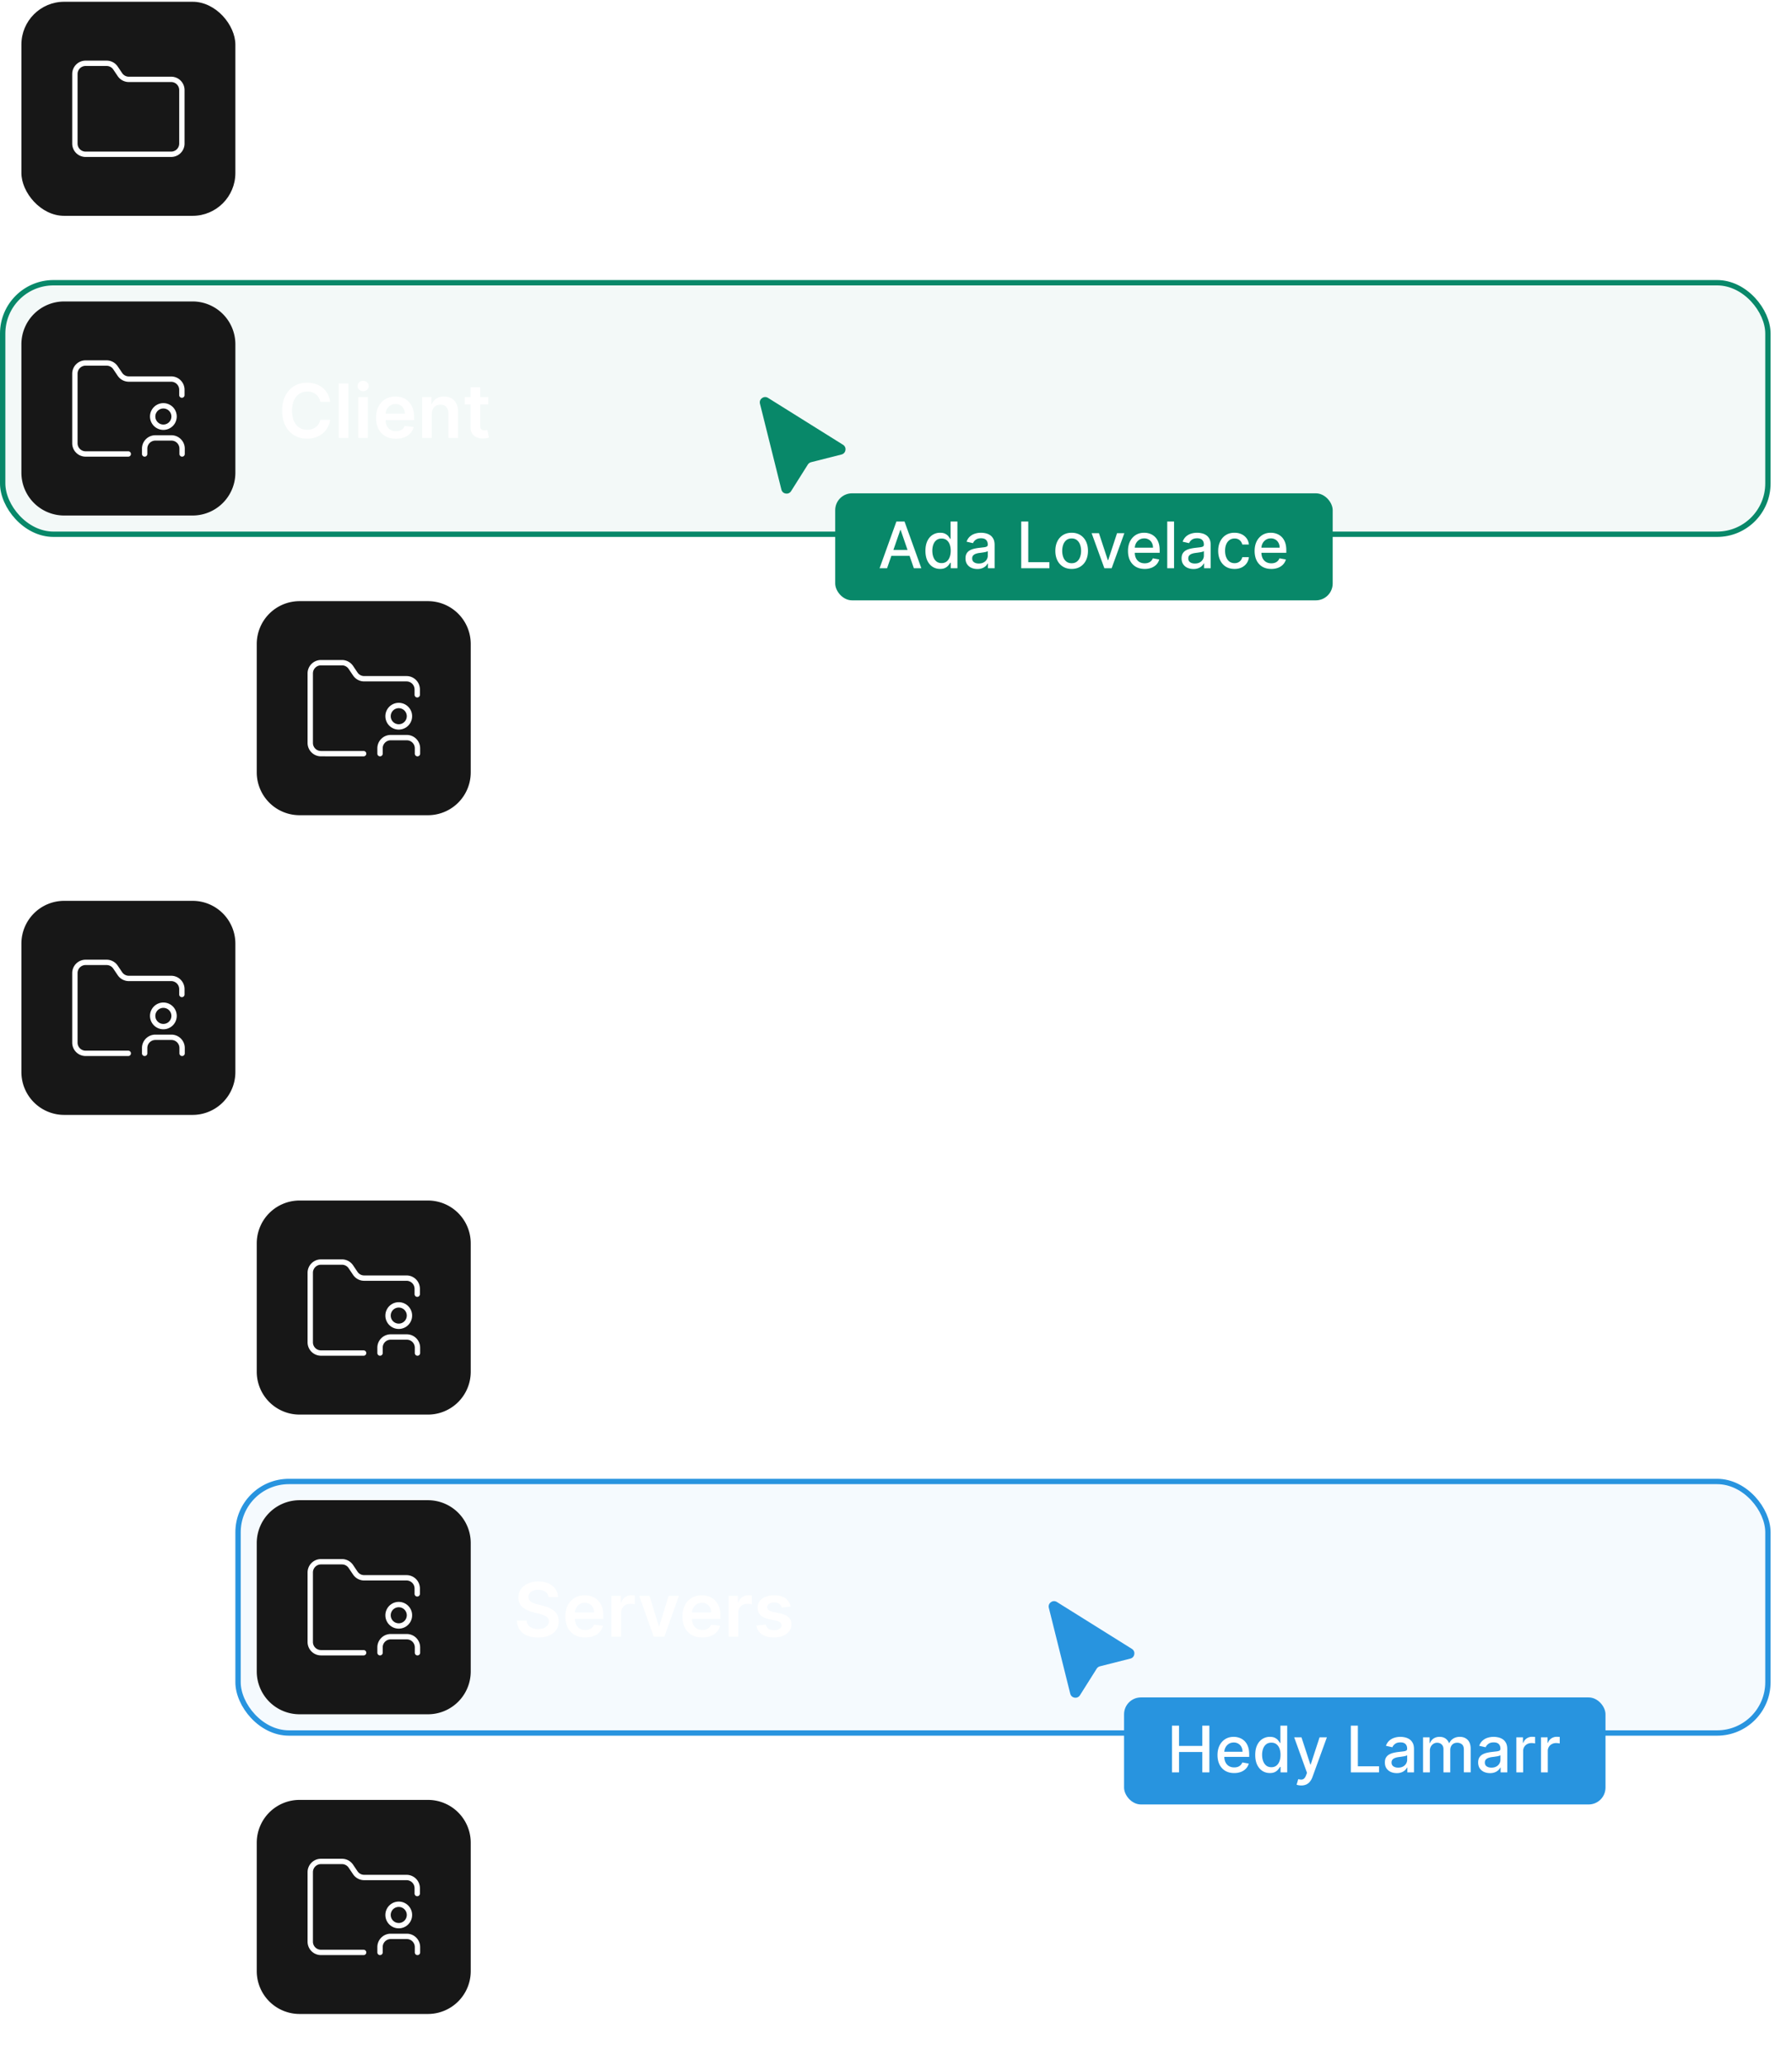
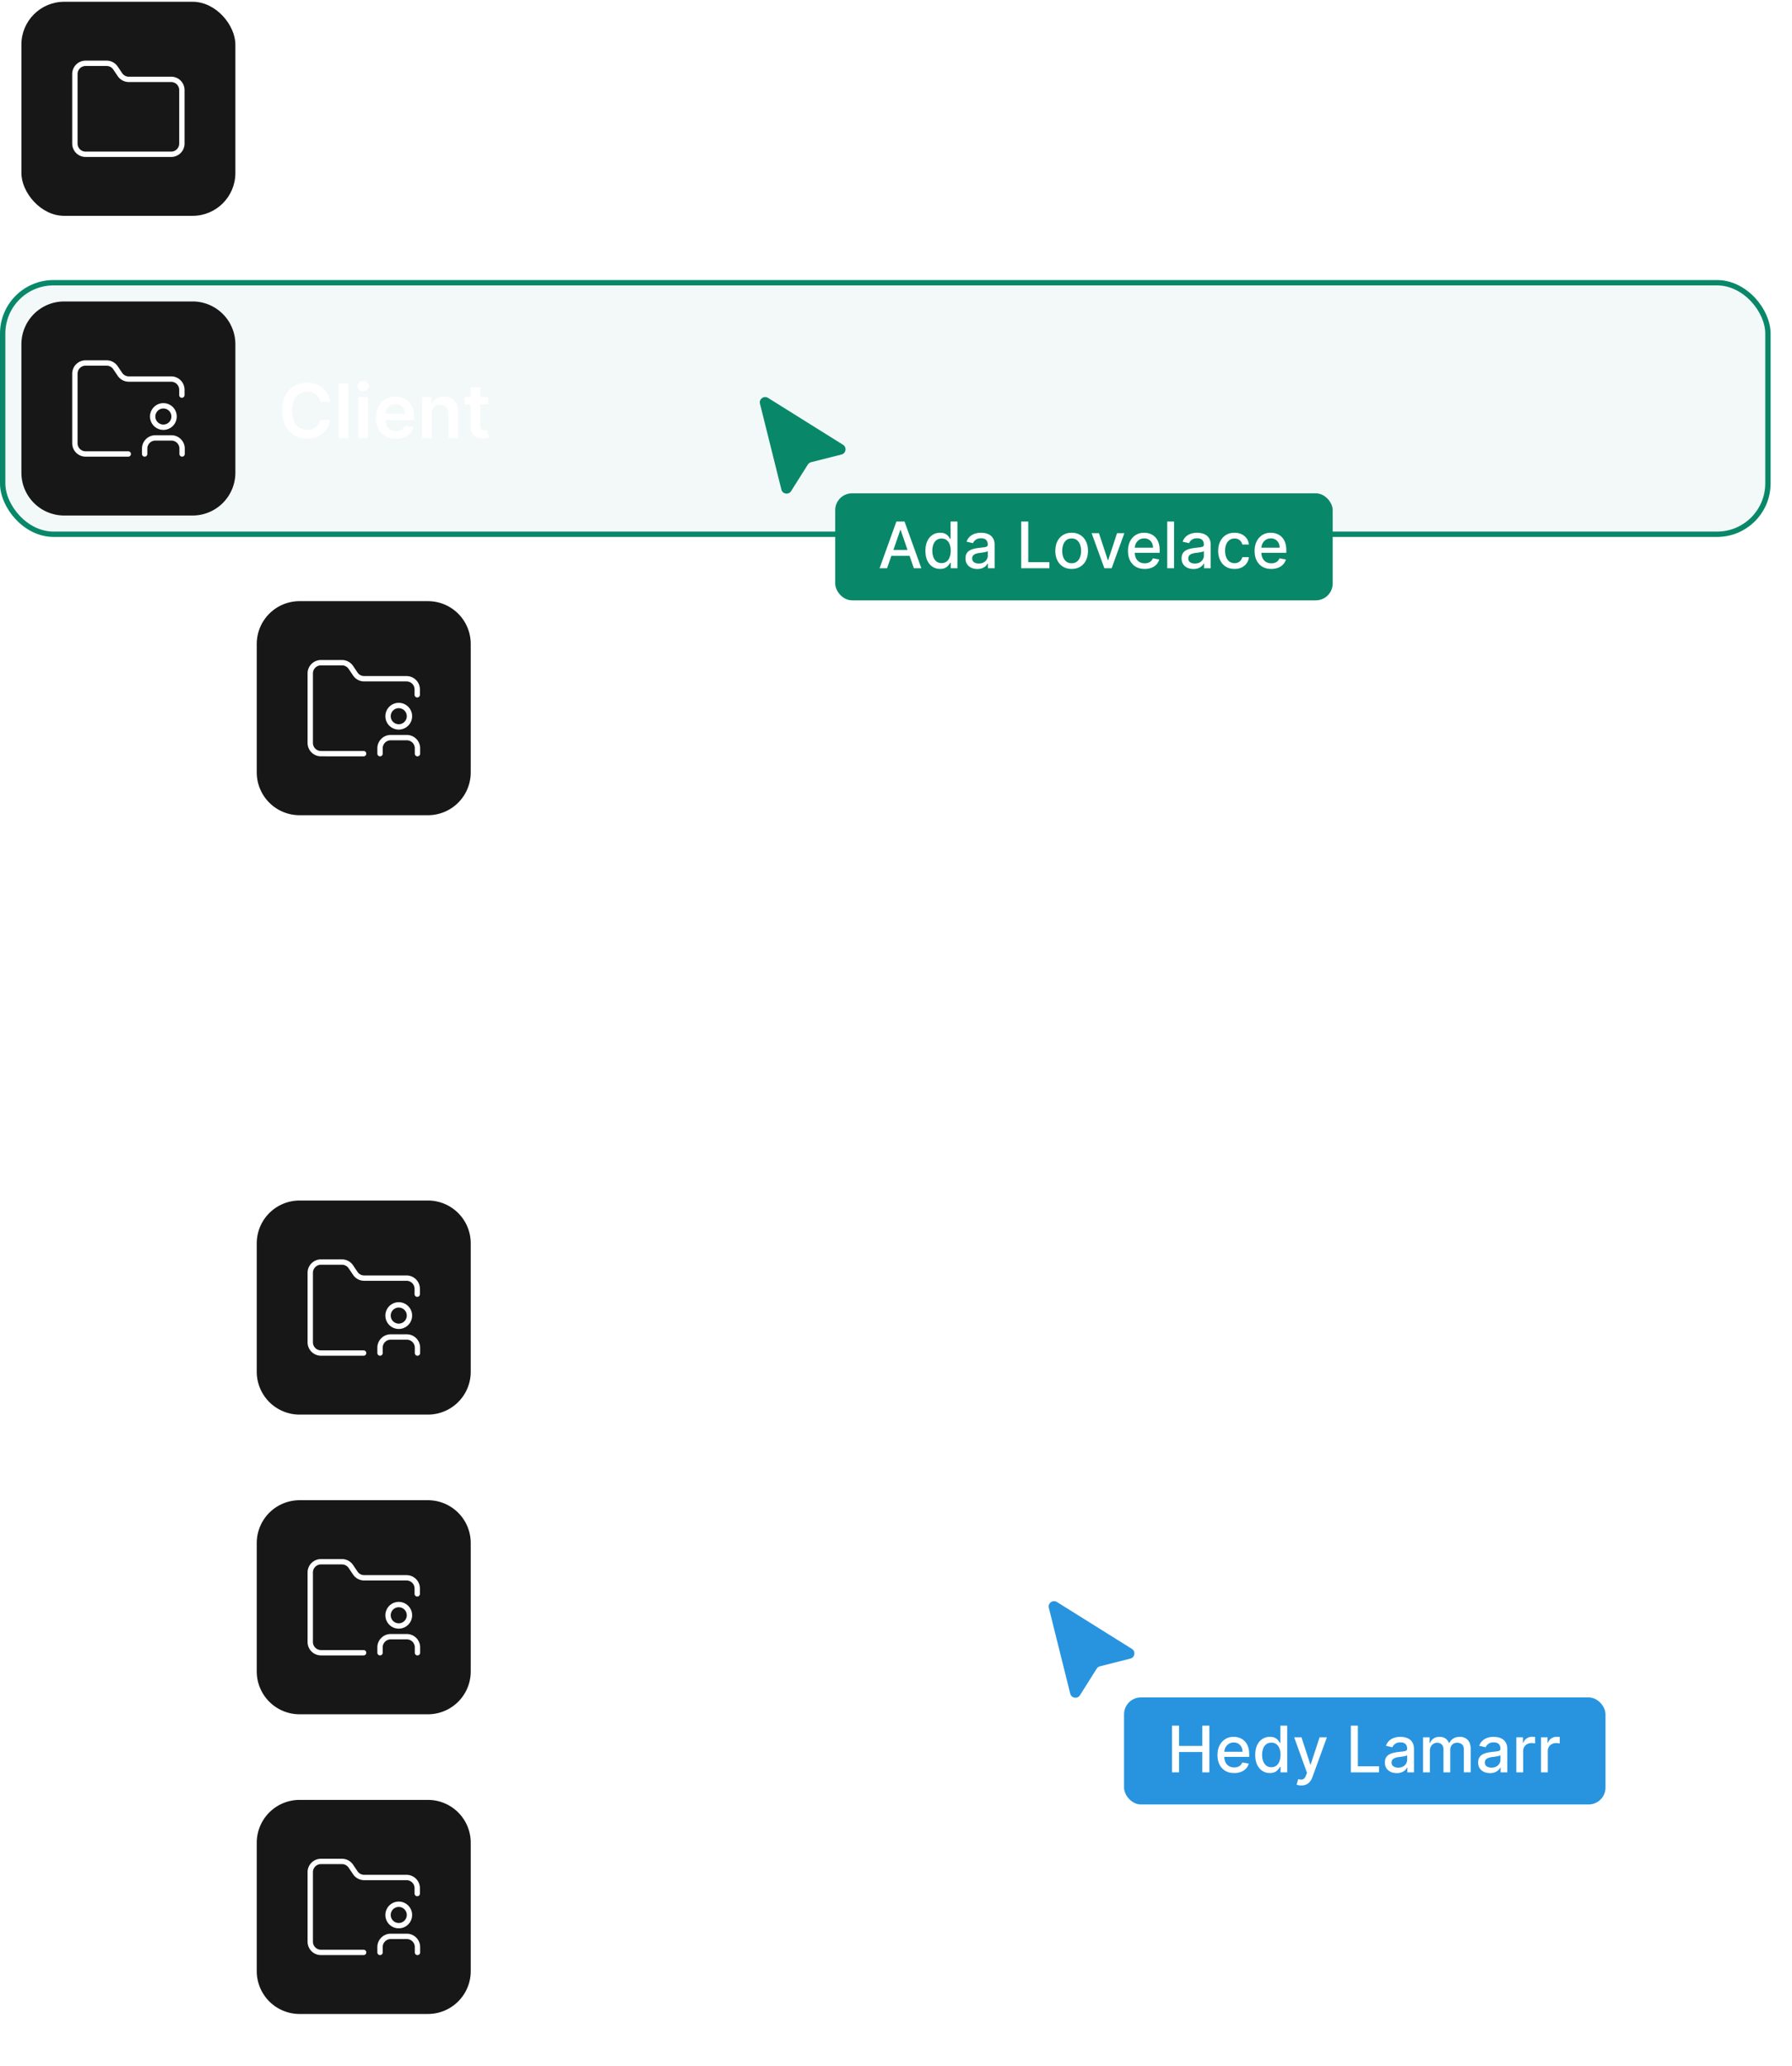
<svg xmlns="http://www.w3.org/2000/svg" fill="none" viewBox="0 0 335 386">
  <rect width="40" height="40" x="4" y=".331" fill="#171717" rx="8" />
  <path stroke="#fff" stroke-linecap="round" stroke-linejoin="round" d="M32 28.83a2 2 0 0 0 2-2v-10a2 2 0 0 0-2-2h-7.9a2 2 0 0 1-1.69-.9l-.81-1.2a1.998 1.998 0 0 0-1.67-.9H16a2 2 0 0 0-2 2v13a2 2 0 0 0 2 2h16Z" />
  <path fill="#fff" d="M53.004 25.83V15.65h3.818c.783 0 1.439.146 1.97.437.533.292.935.693 1.207 1.203.275.508.413 1.084.413 1.73 0 .653-.138 1.233-.413 1.74a2.948 2.948 0 0 1-1.218 1.199c-.537.288-1.198.432-1.983.432h-2.531v-1.516h2.282c.457 0 .832-.08 1.124-.239.291-.159.507-.378.646-.656.142-.278.214-.598.214-.96 0-.36-.072-.679-.214-.954a1.452 1.452 0 0 0-.651-.641c-.292-.156-.668-.234-1.129-.234h-1.69v8.64h-1.845Zm12.202.15c-.766 0-1.427-.16-1.984-.478a3.232 3.232 0 0 1-1.278-1.362c-.298-.59-.447-1.284-.447-2.083 0-.785.15-1.475.447-2.068a3.384 3.384 0 0 1 1.263-1.392c.54-.335 1.175-.502 1.904-.502.471 0 .915.076 1.333.229.42.149.792.38 1.113.695.325.315.58.716.766 1.204.186.483.278 1.06.278 1.73v.552h-6.259v-1.213h4.534a1.935 1.935 0 0 0-.224-.92 1.626 1.626 0 0 0-.611-.642 1.719 1.719 0 0 0-.905-.233c-.368 0-.69.09-.97.268a1.85 1.85 0 0 0-.65.696c-.153.285-.23.599-.234.94v1.059c0 .444.081.825.243 1.143.163.315.39.557.682.726.291.166.633.249 1.024.249.262 0 .499-.037.71-.11.213-.076.397-.187.552-.333.156-.146.274-.326.353-.542l1.68.19a2.619 2.619 0 0 1-.606 1.163 2.956 2.956 0 0 1-1.133.765c-.46.18-.988.269-1.581.269Zm4.918-.15v-7.636h1.745v1.273h.08c.139-.44.377-.78.715-1.02a1.97 1.97 0 0 1 1.169-.362c.1 0 .21.005.333.015.126.006.23.018.313.034v1.656a1.894 1.894 0 0 0-.363-.07 3.34 3.34 0 0 0-.472-.034 1.82 1.82 0 0 0-.885.213c-.259.14-.463.334-.612.582-.149.249-.223.535-.223.86v4.49h-1.8Zm11.586-5.617-1.64.179a1.318 1.318 0 0 0-.244-.468 1.21 1.21 0 0 0-.457-.353 1.666 1.666 0 0 0-.706-.134c-.375 0-.69.081-.945.244-.252.162-.376.373-.373.631a.66.66 0 0 0 .244.542c.169.14.447.254.835.343l1.303.279c.722.155 1.259.402 1.61.74.355.338.534.78.537 1.328-.003.48-.144.904-.422 1.272-.275.365-.658.65-1.149.856-.49.205-1.054.308-1.69.308-.935 0-1.687-.196-2.257-.587-.57-.394-.91-.943-1.02-1.646l1.756-.169c.08.345.248.605.507.781.258.176.595.263 1.009.263.427 0 .77-.087 1.03-.263.26-.176.392-.393.392-.651 0-.22-.085-.4-.254-.542-.165-.143-.424-.252-.775-.328l-1.303-.274c-.732-.152-1.274-.41-1.626-.77-.35-.365-.525-.826-.522-1.383-.003-.47.125-.878.383-1.223.262-.348.625-.616 1.089-.805.467-.192 1.006-.288 1.616-.288.895 0 1.599.19 2.113.572.517.38.837.896.96 1.546Zm4.98 5.767c-.746 0-1.393-.164-1.94-.492a3.342 3.342 0 0 1-1.272-1.378c-.299-.59-.448-1.279-.448-2.068 0-.789.15-1.48.448-2.073a3.335 3.335 0 0 1 1.272-1.382c.547-.328 1.194-.492 1.94-.492.745 0 1.391.164 1.938.492.547.328.97.789 1.268 1.382.302.593.452 1.284.452 2.073 0 .789-.15 1.478-.452 2.068a3.309 3.309 0 0 1-1.268 1.378c-.547.328-1.193.492-1.939.492Zm.01-1.442c.404 0 .742-.111 1.013-.333.272-.225.474-.527.607-.905.136-.378.204-.799.204-1.263 0-.467-.068-.89-.204-1.267a2.006 2.006 0 0 0-.607-.91c-.271-.226-.61-.338-1.014-.338-.414 0-.759.112-1.034.338a2.04 2.04 0 0 0-.611.91 3.81 3.81 0 0 0-.2 1.267c0 .464.067.885.2 1.263.135.378.34.68.611.905.275.222.62.333 1.034.333Zm6.976-3.182v4.475h-1.8v-7.637h1.72v1.298h.09c.175-.428.455-.768.84-1.02.388-.251.867-.377 1.437-.377.527 0 .986.113 1.377.338.394.225.699.552.914.98.22.427.327.945.324 1.555v4.863h-1.8v-4.584c0-.51-.133-.91-.398-1.198-.262-.289-.625-.433-1.089-.433-.314 0-.595.07-.84.209a1.448 1.448 0 0 0-.572.591c-.136.259-.203.572-.203.94Zm8.929 4.629a3.19 3.19 0 0 1-1.308-.259 2.141 2.141 0 0 1-.915-.775c-.222-.342-.333-.763-.333-1.263 0-.431.08-.787.239-1.07.159-.28.376-.506.651-.675.275-.17.585-.297.93-.383.348-.09.707-.154 1.079-.194.447-.046.81-.088 1.088-.124.279-.04.481-.1.607-.18.129-.082.194-.21.194-.382v-.03c0-.374-.111-.664-.333-.87-.222-.205-.542-.308-.96-.308-.441 0-.79.096-1.049.288-.255.192-.427.42-.517.681l-1.68-.238c.132-.464.351-.852.656-1.164.305-.315.678-.55 1.119-.706.44-.159.928-.238 1.461-.238.368 0 .734.043 1.099.129.365.086.698.229.999.428.302.195.544.462.726.8.186.338.279.76.279 1.268v5.11h-1.731v-1.048h-.059c-.11.212-.264.41-.463.596-.195.182-.442.33-.74.443-.295.109-.642.164-1.039.164Zm.467-1.323c.361 0 .674-.071.94-.213.265-.146.469-.339.611-.577.146-.239.219-.5.219-.78v-.9a.855.855 0 0 1-.289.129c-.132.04-.281.074-.447.104-.166.03-.33.056-.492.08l-.423.06a3.148 3.148 0 0 0-.721.178 1.2 1.2 0 0 0-.502.348.854.854 0 0 0-.184.567c0 .331.121.582.363.75.242.17.55.254.925.254Zm7.174-9.013V25.83h-1.8V15.649h1.8Z" />
  <rect width="330" height="47" x=".5" y="52.831" fill="#088869" fill-opacity=".05" stroke="#088869" rx="9.5" />
  <path fill="#171717" d="M4 64.33a8 8 0 0 1 8-8h24a8 8 0 0 1 8 8v24a8 8 0 0 1-8 8H12a8 8 0 0 1-8-8v-24Z" />
  <path stroke="#fff" stroke-linecap="round" stroke-linejoin="round" d="M34 73.829v-.999a2 2 0 0 0-2-2h-7.9a2 2 0 0 1-1.69-.9l-.81-1.2a2 2 0 0 0-1.67-.9H16a2 2 0 0 0-2 2v13a2 2 0 0 0 2 2h7.975M34.043 84.83v-1a2 2 0 0 0-2-2h-3a2 2 0 0 0-2 2v1" />
  <path stroke="#fff" stroke-linecap="round" stroke-linejoin="round" d="M30.543 79.83a2 2 0 1 0 0-4 2 2 0 0 0 0 4Z" />
  <path fill="#fff" d="M61.72 75.084h-1.86a2.315 2.315 0 0 0-.293-.81 2.181 2.181 0 0 0-1.258-.98 2.833 2.833 0 0 0-.87-.129c-.554 0-1.044.14-1.472.418-.427.275-.762.68-1.004 1.213-.242.53-.363 1.178-.363 1.944 0 .779.121 1.435.363 1.968.245.53.58.932 1.004 1.204a2.7 2.7 0 0 0 1.467.402c.305 0 .59-.04.855-.12a2.34 2.34 0 0 0 .72-.362 2.215 2.215 0 0 0 .85-1.382l1.86.01c-.07.484-.22.938-.452 1.362a4.013 4.013 0 0 1-.9 1.124 4.15 4.15 0 0 1-1.302.755 4.858 4.858 0 0 1-1.656.269c-.895 0-1.694-.207-2.396-.622-.703-.414-1.256-1.012-1.66-1.794-.405-.783-.607-1.72-.607-2.814 0-1.097.204-2.035.611-2.814.408-.782.963-1.38 1.666-1.795.702-.414 1.498-.621 2.386-.621.567 0 1.094.08 1.581.238.487.16.921.393 1.303.701.38.305.694.68.94 1.124.248.44.41.944.486 1.511Zm3.409-3.435V81.83h-1.8V71.649h1.8Zm1.85 10.182v-7.637h1.8v7.637h-1.8Zm.905-8.72a1.05 1.05 0 0 1-.736-.284.913.913 0 0 1-.308-.691c0-.272.103-.502.308-.691a1.04 1.04 0 0 1 .736-.288c.289 0 .534.096.736.288.206.189.308.42.308.691a.913.913 0 0 1-.308.691 1.038 1.038 0 0 1-.736.283Zm6.126 8.869c-.765 0-1.426-.16-1.983-.478a3.232 3.232 0 0 1-1.278-1.362c-.298-.59-.447-1.284-.447-2.083 0-.785.149-1.475.447-2.068a3.384 3.384 0 0 1 1.263-1.392c.54-.335 1.175-.502 1.904-.502.47 0 .915.076 1.332.228.421.15.792.382 1.114.697.325.314.58.715.766 1.203.185.484.278 1.06.278 1.73v.552h-6.26v-1.213h4.535a1.936 1.936 0 0 0-.224-.92 1.627 1.627 0 0 0-.611-.642 1.719 1.719 0 0 0-.905-.233c-.368 0-.691.09-.97.268a1.85 1.85 0 0 0-.65.696c-.153.285-.231.599-.234.94v1.059c0 .444.08.825.243 1.143.163.315.39.557.681.726.292.166.633.249 1.024.249.262 0 .5-.037.711-.11a1.58 1.58 0 0 0 .552-.333c.156-.146.274-.326.353-.542l1.68.19a2.62 2.62 0 0 1-.606 1.163 2.957 2.957 0 0 1-1.134.765c-.46.18-.987.269-1.58.269Zm6.718-4.624v4.475h-1.8v-7.637h1.72v1.298h.09c.176-.428.456-.767.84-1.02.388-.251.867-.377 1.437-.377.527 0 .986.112 1.377.338.395.225.7.552.915.98.219.427.327.946.323 1.555v4.863h-1.8v-4.584c0-.51-.132-.91-.397-1.198-.262-.289-.625-.433-1.089-.433-.315 0-.595.07-.84.209a1.448 1.448 0 0 0-.572.591c-.136.259-.204.572-.204.94Zm10.545-3.162v1.392h-4.39v-1.392h4.39Zm-3.306-1.83h1.8v7.17c0 .242.036.427.11.556a.59.59 0 0 0 .297.259c.123.046.259.07.408.07.113 0 .216-.009.308-.025.096-.017.17-.032.219-.045l.303 1.407a3.39 3.39 0 0 1-1.059.179 2.935 2.935 0 0 1-1.218-.204 1.894 1.894 0 0 1-.86-.706c-.209-.318-.311-.716-.308-1.193v-7.467Z" />
  <path fill="#171717" d="M48 120.331a8 8 0 0 1 8-8h24a8 8 0 0 1 8 8v24a8 8 0 0 1-8 8H56a8 8 0 0 1-8-8v-24Z" />
  <path stroke="#fff" stroke-linecap="round" stroke-linejoin="round" d="M78 129.829v-.999a2 2 0 0 0-2-2h-7.9a1.994 1.994 0 0 1-1.69-.9l-.81-1.2a2.002 2.002 0 0 0-1.67-.9H60a2 2 0 0 0-2 2v13a2.002 2.002 0 0 0 2 2l7.975.001M78.043 140.831v-1a2 2 0 0 0-2-2h-3a2 2 0 0 0-2 2v1" />
  <path stroke="#fff" stroke-linecap="round" stroke-linejoin="round" d="M74.543 135.831a2 2 0 1 0-.001-4 2 2 0 0 0 0 4Z" />
  <path fill="#fff" d="M97.004 137.831v-10.182h3.818c.783 0 1.439.146 1.969.437.534.292.937.693 1.208 1.203.275.507.413 1.084.413 1.73 0 .653-.138 1.233-.413 1.741a2.95 2.95 0 0 1-1.218 1.198c-.537.288-1.198.432-1.983.432h-2.531v-1.516h2.282c.457 0 .832-.08 1.124-.239.291-.159.507-.378.646-.656.142-.278.214-.598.214-.96a2.05 2.05 0 0 0-.214-.954 1.448 1.448 0 0 0-.651-.641c-.292-.156-.668-.234-1.129-.234h-1.69v8.641h-1.845Zm8.93 0v-7.637h1.746v1.273h.079c.139-.441.378-.781.716-1.019a1.97 1.97 0 0 1 1.168-.363c.1 0 .211.005.333.015.126.006.231.018.314.035v1.655a1.964 1.964 0 0 0-.363-.07 3.376 3.376 0 0 0-.473-.034c-.328 0-.623.071-.885.213a1.576 1.576 0 0 0-.835 1.442v4.49h-1.8Zm8.568.149c-.746 0-1.392-.164-1.939-.492a3.352 3.352 0 0 1-1.273-1.378c-.298-.59-.447-1.279-.447-2.068 0-.789.149-1.48.447-2.073a3.338 3.338 0 0 1 1.273-1.382c.547-.328 1.193-.492 1.939-.492s1.392.164 1.939.492c.547.328.969.789 1.267 1.382.302.593.453 1.284.453 2.073 0 .789-.151 1.478-.453 2.068a3.312 3.312 0 0 1-1.267 1.378c-.547.328-1.193.492-1.939.492Zm.01-1.442c.404 0 .742-.111 1.014-.333.272-.226.474-.527.606-.905a3.71 3.71 0 0 0 .204-1.263c0-.467-.068-.89-.204-1.268a1.995 1.995 0 0 0-.606-.909c-.272-.226-.61-.338-1.014-.338-.415 0-.759.112-1.034.338a2.037 2.037 0 0 0-.612.909 3.83 3.83 0 0 0-.199 1.268c0 .464.067.885.199 1.263.136.378.34.679.612.905.275.222.619.333 1.034.333Zm5.176-6.344h1.8v8.074c0 .55-.104 1.004-.313 1.362a1.929 1.929 0 0 1-.905.801c-.394.175-.873.263-1.437.263-.066 0-.127-.001-.184-.005-.056 0-.117-.001-.184-.005v-1.466c.05.003.095.005.135.005.039.003.081.005.124.005.345 0 .592-.085.741-.254.149-.166.223-.409.223-.731v-8.049Zm.895-1.084c-.288 0-.535-.094-.74-.283a.918.918 0 0 1-.304-.691c0-.272.101-.502.304-.691.205-.192.452-.288.74-.288.285 0 .529.096.731.288a.901.901 0 0 1 .308.691.912.912 0 0 1-.308.691 1.032 1.032 0 0 1-.731.283Zm6.136 8.87c-.765 0-1.426-.159-1.983-.478a3.223 3.223 0 0 1-1.278-1.362c-.298-.59-.447-1.284-.447-2.083 0-.785.149-1.475.447-2.068a3.383 3.383 0 0 1 1.263-1.392c.54-.335 1.175-.502 1.904-.502.471 0 .915.076 1.332.228.421.15.793.382 1.114.696.325.315.58.716.766 1.204.185.484.278 1.06.278 1.73v.552h-6.259v-1.213h4.534a1.93 1.93 0 0 0-.224-.92 1.627 1.627 0 0 0-.611-.642 1.727 1.727 0 0 0-.905-.233c-.368 0-.691.089-.97.268a1.86 1.86 0 0 0-.651.696c-.152.285-.23.598-.234.94v1.059c0 .444.082.825.244 1.143.162.315.39.557.681.726.292.166.633.249 1.024.249.262 0 .499-.037.711-.11.212-.076.396-.187.552-.333.156-.146.274-.326.353-.542l1.68.189a2.627 2.627 0 0 1-.606 1.164 2.954 2.954 0 0 1-1.134.765c-.46.179-.987.269-1.581.269Zm8.25 0c-.763 0-1.417-.168-1.964-.502a3.358 3.358 0 0 1-1.258-1.387c-.292-.594-.438-1.277-.438-2.049 0-.775.15-1.46.448-2.053a3.33 3.33 0 0 1 1.263-1.392c.547-.335 1.193-.502 1.939-.502.619 0 1.168.114 1.645.343.481.225.864.545 1.149.959.285.411.447.892.487 1.442h-1.72a1.655 1.655 0 0 0-.497-.92c-.259-.248-.605-.373-1.04-.373-.367 0-.691.1-.969.299-.278.195-.495.477-.651.845-.153.368-.229.809-.229 1.322 0 .521.076.968.229 1.343.152.371.366.658.641.86.278.199.605.298.979.298.266 0 .503-.05.711-.149.213-.103.39-.25.532-.443.143-.192.241-.425.294-.701h1.72a2.995 2.995 0 0 1-.477 1.437c-.275.415-.65.739-1.124.975-.474.232-1.031.348-1.67.348Zm8.562-7.786v1.392h-4.39v-1.392h4.39Zm-3.306-1.829h1.8v7.169c0 .242.036.427.109.557a.593.593 0 0 0 .298.258c.123.046.259.07.408.07.113 0 .215-.009.308-.025.096-.017.169-.032.219-.045l.303 1.407c-.096.033-.234.07-.413.109a3.38 3.38 0 0 1-.646.07 2.94 2.94 0 0 1-1.218-.204 1.894 1.894 0 0 1-.86-.706c-.209-.318-.312-.716-.308-1.193v-7.467Zm12.405-.716v10.182h-1.844v-8.388h-.06l-2.381 1.522v-1.691l2.53-1.625h1.755Z" />
  <path stroke="#fff" stroke-linecap="round" d="M37.823 133.225H28.93a5.93 5.93 0 0 1-5.929-5.93v-9.858" opacity=".5" />
-   <path fill="#171717" d="M4 176.331a8 8 0 0 1 8-8h24a8 8 0 0 1 8 8v24a8 8 0 0 1-8 8H12a8 8 0 0 1-8-8v-24Z" />
  <path stroke="#fff" stroke-linecap="round" stroke-linejoin="round" d="M34 185.829v-.999a2 2 0 0 0-2-2h-7.9a1.994 1.994 0 0 1-1.69-.9l-.81-1.2a2.002 2.002 0 0 0-1.67-.9H16a2 2 0 0 0-2 2v13a2.002 2.002 0 0 0 2 2l7.975.001M34.043 196.831v-1a2 2 0 0 0-2-2h-3a2 2 0 0 0-2 2v1" />
  <path stroke="#fff" stroke-linecap="round" stroke-linejoin="round" d="M30.543 191.831a2 2 0 1 0-.001-4 2 2 0 0 0 0 4Z" />
  <path fill="#fff" d="M61.72 187.084h-1.86a2.309 2.309 0 0 0-.293-.81 2.182 2.182 0 0 0-1.258-.98 2.836 2.836 0 0 0-.87-.129c-.554 0-1.044.139-1.472.418-.427.275-.762.679-1.004 1.213-.242.53-.363 1.178-.363 1.944 0 .779.121 1.435.363 1.968.245.531.58.932 1.004 1.204.428.268.917.402 1.467.402.305 0 .59-.04.855-.119.268-.083.509-.204.72-.363a2.215 2.215 0 0 0 .85-1.382l1.86.01c-.07.484-.22.938-.452 1.362a4.022 4.022 0 0 1-.9 1.124 4.152 4.152 0 0 1-1.302.755 4.858 4.858 0 0 1-1.656.269c-.895 0-1.694-.207-2.396-.622-.703-.414-1.256-1.012-1.66-1.794-.405-.783-.607-1.721-.607-2.814 0-1.097.204-2.035.611-2.814.408-.782.963-1.381 1.666-1.795.702-.414 1.498-.621 2.386-.621.567 0 1.094.079 1.581.238.487.159.921.393 1.303.701.38.305.694.68.94 1.124.248.441.41.944.486 1.511Zm4.94 6.896c-.746 0-1.392-.164-1.939-.492a3.35 3.35 0 0 1-1.273-1.378c-.298-.59-.447-1.279-.447-2.068 0-.789.149-1.48.447-2.073a3.336 3.336 0 0 1 1.273-1.382c.547-.328 1.193-.492 1.939-.492s1.392.164 1.939.492c.547.328.97.789 1.268 1.382.301.593.452 1.284.452 2.073 0 .789-.15 1.478-.452 2.068a3.317 3.317 0 0 1-1.268 1.378c-.547.328-1.193.492-1.939.492Zm.01-1.442c.404 0 .742-.111 1.014-.333.272-.226.474-.527.607-.905.136-.378.204-.799.204-1.263 0-.467-.068-.89-.204-1.268a2.003 2.003 0 0 0-.607-.909c-.272-.226-.61-.338-1.014-.338-.414 0-.76.112-1.034.338a2.038 2.038 0 0 0-.612.909 3.814 3.814 0 0 0-.198 1.268c0 .464.066.885.198 1.263.136.378.34.679.612.905.275.222.62.333 1.034.333Zm5.177 1.293v-7.637h1.72v1.298h.09c.158-.438.422-.779.79-1.024.368-.249.807-.373 1.317-.373.517 0 .953.126 1.308.378.358.248.61.588.755 1.019h.08c.169-.424.454-.763.855-1.014.404-.256.883-.383 1.437-.383.703 0 1.276.222 1.72.666.444.444.666 1.092.666 1.944v5.126h-1.804v-4.848c0-.474-.126-.82-.378-1.039a1.349 1.349 0 0 0-.925-.333c-.434 0-.774.136-1.02.408-.241.268-.362.618-.362 1.049v4.763H76.33v-4.922c0-.395-.12-.71-.358-.945-.235-.235-.543-.353-.925-.353-.258 0-.493.066-.706.199a1.384 1.384 0 0 0-.507.552c-.126.235-.189.51-.189.825v4.644h-1.8Zm12.564 2.863v-10.5h1.77v1.263h.104a3.31 3.31 0 0 1 .393-.592c.17-.212.398-.392.686-.542.288-.152.656-.228 1.104-.228.59 0 1.122.151 1.596.452.477.298.855.741 1.133 1.328.282.583.423 1.299.423 2.147 0 .839-.138 1.551-.413 2.138-.275.587-.65 1.034-1.123 1.342a2.884 2.884 0 0 1-1.611.463c-.438 0-.8-.073-1.089-.219a2.21 2.21 0 0 1-.696-.527 3.414 3.414 0 0 1-.403-.592h-.074v4.067h-1.8Zm1.765-6.682c0 .494.07.927.209 1.298.142.371.346.661.611.87.269.205.594.308.975.308.397 0 .73-.106.999-.318a1.96 1.96 0 0 0 .606-.88c.14-.374.21-.8.21-1.278 0-.474-.069-.895-.204-1.262a1.892 1.892 0 0 0-.607-.865c-.268-.209-.603-.314-1.004-.314-.385 0-.711.101-.98.304-.268.202-.472.485-.611.85-.136.364-.204.794-.204 1.287Zm9.183 3.973c-.484 0-.92-.086-1.308-.259a2.13 2.13 0 0 1-.915-.775c-.222-.342-.333-.763-.333-1.263 0-.431.08-.787.239-1.069.159-.282.376-.507.651-.676.275-.169.585-.297.93-.383a7.52 7.52 0 0 1 1.078-.194c.448-.046.81-.088 1.09-.124.278-.04.48-.1.606-.179.13-.083.194-.211.194-.383v-.03c0-.374-.111-.664-.333-.87-.222-.205-.542-.308-.96-.308-.44 0-.79.096-1.049.288-.255.192-.427.42-.517.681l-1.68-.238c.132-.464.351-.852.656-1.164.305-.314.678-.55 1.118-.706.441-.159.929-.238 1.462-.238.368 0 .734.043 1.099.129.364.086.698.229 1 .428.3.195.543.462.725.8.186.338.278.761.278 1.268v5.111h-1.73v-1.049h-.06a2.188 2.188 0 0 1-1.203 1.039 2.994 2.994 0 0 1-1.038.164Zm.467-1.323c.361 0 .674-.071.94-.214.265-.145.468-.338.611-.576.146-.239.219-.499.219-.781v-.9a.838.838 0 0 1-.289.13 4.32 4.32 0 0 1-.447.104c-.166.03-.33.056-.492.08l-.423.059a3.163 3.163 0 0 0-.72.179 1.2 1.2 0 0 0-.503.348c-.122.146-.184.335-.184.567 0 .331.121.582.363.751.242.169.55.253.925.253Zm7.174-3.306v4.475h-1.8v-7.637h1.72v1.298h.09c.175-.428.455-.767.84-1.019.388-.252.867-.378 1.437-.378.527 0 .986.112 1.377.338.394.225.699.552.915.979.218.428.326.947.323 1.556v4.863h-1.8v-4.584c0-.511-.132-.91-.398-1.198-.261-.289-.624-.433-1.088-.433-.315 0-.595.07-.841.209a1.443 1.443 0 0 0-.571.592c-.136.258-.204.571-.204.939Zm7.577 7.338c-.246 0-.473-.02-.682-.059a2.55 2.55 0 0 1-.492-.13l.418-1.402c.262.077.495.113.701.11a.865.865 0 0 0 .542-.194c.159-.123.293-.328.402-.617l.155-.412-2.77-7.796h1.909l1.76 5.767h.08l1.765-5.767h1.914l-3.058 8.561a3.411 3.411 0 0 1-.566 1.039 2.316 2.316 0 0 1-.865.667c-.338.155-.743.233-1.213.233Z" />
  <path fill="#171717" d="M48 232.331a8 8 0 0 1 8-8h24a8 8 0 0 1 8 8v24a8 8 0 0 1-8 8H56a8 8 0 0 1-8-8v-24Z" />
  <path stroke="#fff" stroke-linecap="round" stroke-linejoin="round" d="M78 241.829v-.999a2 2 0 0 0-2-2h-7.9a1.994 1.994 0 0 1-1.69-.9l-.81-1.2a2.002 2.002 0 0 0-1.67-.9H60a2 2 0 0 0-2 2v13a2.002 2.002 0 0 0 2 2l7.975.001M78.043 252.831v-1a2 2 0 0 0-2-2h-3a2 2 0 0 0-2 2v1" />
  <path stroke="#fff" stroke-linecap="round" stroke-linejoin="round" d="M74.543 247.831a2 2 0 1 0-.001-4 2 2 0 0 0 0 4Z" />
  <path fill="#fff" d="M105.719 243.084h-1.859a2.319 2.319 0 0 0-.293-.81 2.19 2.19 0 0 0-.532-.607 2.212 2.212 0 0 0-.726-.373 2.842 2.842 0 0 0-.87-.129c-.554 0-1.044.139-1.472.418-.427.275-.762.679-1.004 1.213-.242.53-.363 1.178-.363 1.944 0 .779.121 1.435.363 1.968.245.531.58.932 1.004 1.204.428.268.917.402 1.467.402.305 0 .59-.04.855-.119a2.34 2.34 0 0 0 .721-.363 2.21 2.21 0 0 0 .85-1.382l1.859.01c-.069.484-.22.938-.452 1.362a4.034 4.034 0 0 1-.9 1.124 4.149 4.149 0 0 1-1.302.755 4.863 4.863 0 0 1-1.656.269c-.895 0-1.694-.207-2.396-.622-.703-.414-1.256-1.012-1.66-1.794-.405-.783-.607-1.721-.607-2.814 0-1.097.204-2.035.611-2.814.408-.782.963-1.381 1.666-1.795.702-.414 1.498-.621 2.386-.621.567 0 1.094.079 1.581.238.487.159.921.393 1.303.701.381.305.694.68.939 1.124.249.441.411.944.487 1.511Zm1.69 6.747v-10.182h3.818c.782 0 1.438.136 1.968.407.534.272.937.653 1.209 1.144.275.487.412 1.056.412 1.705 0 .653-.139 1.22-.417 1.7-.275.478-.681.847-1.218 1.109-.537.259-1.197.388-1.979.388h-2.72v-1.531h2.471c.458 0 .832-.063 1.124-.189a1.34 1.34 0 0 0 .646-.562c.143-.249.214-.554.214-.915s-.071-.669-.214-.925a1.354 1.354 0 0 0-.651-.586c-.292-.136-.668-.204-1.129-.204h-1.69v8.641h-1.844Zm5.26-4.614 2.52 4.614h-2.058l-2.476-4.614h2.014Zm3.845-5.568h2.257l3.023 7.378h.119l3.023-7.378h2.257v10.182h-1.77v-6.995h-.094l-2.814 6.965h-1.323l-2.814-6.98h-.094v7.01h-1.77v-10.182Z" />
  <path stroke="#fff" stroke-linecap="round" d="M37.823 245.225H28.93a5.93 5.93 0 0 1-5.929-5.93v-9.858" opacity=".5" />
-   <rect width="286" height="47" x="44.5" y="276.831" fill="#2894DF" fill-opacity=".05" stroke="#2894DF" rx="9.5" />
  <path fill="#171717" d="M48 288.331a8 8 0 0 1 8-8h24a8 8 0 0 1 8 8v24a8 8 0 0 1-8 8H56a8 8 0 0 1-8-8v-24Z" />
  <path stroke="#fff" stroke-linecap="round" stroke-linejoin="round" d="M78 297.829v-.999a2 2 0 0 0-2-2h-7.9a1.994 1.994 0 0 1-1.69-.9l-.81-1.2a2.002 2.002 0 0 0-1.67-.9H60a2 2 0 0 0-2 2v13a2.002 2.002 0 0 0 2 2l7.975.001M78.043 308.831v-1a2 2 0 0 0-2-2h-3a2 2 0 0 0-2 2v1" />
  <path stroke="#fff" stroke-linecap="round" stroke-linejoin="round" d="M74.543 303.831a2 2 0 1 0-.001-4 2 2 0 0 0 0 4Z" />
-   <path fill="#fff" d="M102.538 298.448a1.359 1.359 0 0 0-.587-1.014c-.341-.242-.786-.363-1.332-.363-.385 0-.715.058-.99.174a1.463 1.463 0 0 0-.631.472 1.15 1.15 0 0 0-.224.681c0 .212.048.396.144.552.1.156.234.288.403.398.17.106.356.195.562.268.205.073.412.134.621.184l.955.239c.384.089.754.21 1.108.363.358.152.678.344.96.576.285.232.51.512.676.84.166.329.249.713.249 1.154 0 .596-.153 1.122-.458 1.576-.305.451-.745.804-1.322 1.059-.574.252-1.268.378-2.083.378-.792 0-1.48-.123-2.063-.368-.58-.245-1.034-.603-1.363-1.074-.325-.471-.5-1.044-.527-1.72h1.815c.027.354.136.649.328.885.192.235.443.411.75.527.312.116.66.174 1.045.174.401 0 .752-.06 1.054-.179a1.72 1.72 0 0 0 .716-.507c.172-.219.26-.474.263-.766a.972.972 0 0 0-.233-.656 1.717 1.717 0 0 0-.642-.438 6.259 6.259 0 0 0-.954-.318l-1.159-.298c-.838-.216-1.501-.542-1.988-.98-.484-.44-.726-1.025-.726-1.755 0-.6.162-1.125.487-1.576.328-.45.774-.8 1.337-1.049.564-.252 1.202-.377 1.914-.377.723 0 1.356.125 1.9.377.546.249.976.595 1.287 1.039.312.441.473.948.482 1.522h-1.774Zm6.859 7.532c-.765 0-1.427-.159-1.983-.478a3.223 3.223 0 0 1-1.278-1.362c-.298-.59-.448-1.284-.448-2.083 0-.785.15-1.475.448-2.068a3.37 3.37 0 0 1 1.263-1.392c.54-.335 1.175-.502 1.904-.502.47 0 .915.076 1.332.228.421.15.792.382 1.114.696.325.315.58.716.765 1.204.186.484.279 1.06.279 1.73v.552h-6.259v-1.213h4.534a1.94 1.94 0 0 0-.224-.92 1.63 1.63 0 0 0-.612-.642 1.723 1.723 0 0 0-.904-.233c-.368 0-.691.089-.97.268a1.86 1.86 0 0 0-.651.696c-.153.285-.23.598-.234.94v1.059c0 .444.081.825.244 1.143.162.315.389.557.681.726.292.166.633.249 1.024.249.262 0 .499-.037.711-.11.212-.076.396-.187.552-.333.156-.146.273-.326.353-.542l1.68.189a2.627 2.627 0 0 1-.606 1.164 2.954 2.954 0 0 1-1.134.765c-.461.179-.988.269-1.581.269Zm4.918-.149v-7.637h1.745v1.273h.08c.139-.441.378-.781.716-1.019a1.97 1.97 0 0 1 1.168-.363c.1 0 .211.005.333.015.126.006.231.018.313.035v1.655a1.932 1.932 0 0 0-.362-.07 3.376 3.376 0 0 0-.473-.034c-.328 0-.623.071-.885.213a1.576 1.576 0 0 0-.835 1.442v4.49h-1.8Zm12.605-7.637-2.72 7.637h-1.989l-2.719-7.637h1.919l1.755 5.673h.08l1.76-5.673h1.914Zm4.366 7.786c-.766 0-1.427-.159-1.984-.478a3.227 3.227 0 0 1-1.277-1.362c-.299-.59-.448-1.284-.448-2.083 0-.785.149-1.475.448-2.068a3.374 3.374 0 0 1 1.262-1.392c.541-.335 1.175-.502 1.904-.502.471 0 .915.076 1.333.228.421.15.792.382 1.113.696.325.315.58.716.766 1.204.186.484.278 1.06.278 1.73v.552h-6.259v-1.213h4.534a1.94 1.94 0 0 0-.223-.92 1.63 1.63 0 0 0-.612-.642 1.725 1.725 0 0 0-.905-.233 1.75 1.75 0 0 0-.969.268 1.843 1.843 0 0 0-.651.696 1.993 1.993 0 0 0-.234.94v1.059c0 .444.081.825.243 1.143.163.315.39.557.682.726.291.166.633.249 1.024.249.262 0 .499-.037.711-.11.212-.076.396-.187.552-.333.155-.146.273-.326.352-.542l1.681.189a2.619 2.619 0 0 1-.607 1.164 2.95 2.95 0 0 1-1.133.765c-.461.179-.988.269-1.581.269Zm4.918-.149v-7.637h1.745v1.273h.08c.139-.441.377-.781.715-1.019a1.972 1.972 0 0 1 1.169-.363c.099 0 .21.005.333.015.126.006.23.018.313.035v1.655a1.929 1.929 0 0 0-.363-.07 3.362 3.362 0 0 0-.472-.034c-.328 0-.623.071-.885.213-.259.14-.462.334-.612.582a1.64 1.64 0 0 0-.223.86v4.49h-1.8Zm11.586-5.618-1.64.179a1.331 1.331 0 0 0-.244-.468 1.216 1.216 0 0 0-.457-.353 1.678 1.678 0 0 0-.706-.134c-.375 0-.69.081-.945.244-.252.162-.376.373-.373.631a.661.661 0 0 0 .244.542c.169.139.447.254.835.343l1.303.278c.722.156 1.259.403 1.61.741.355.338.534.781.537 1.328-.003.48-.144.904-.422 1.272-.275.365-.658.65-1.149.855-.49.206-1.054.309-1.69.309-.935 0-1.687-.196-2.257-.587-.57-.394-.91-.943-1.019-1.646l1.755-.169c.079.345.248.605.507.781.258.176.595.263 1.009.263.428 0 .771-.087 1.029-.263.262-.176.393-.393.393-.651 0-.219-.085-.4-.254-.542-.165-.143-.424-.252-.775-.328l-1.303-.274c-.732-.152-1.274-.409-1.625-.77-.352-.365-.526-.826-.522-1.382a1.953 1.953 0 0 1 .382-1.223c.262-.348.625-.617 1.089-.806.467-.192 1.006-.288 1.616-.288.895 0 1.599.19 2.113.572a2.4 2.4 0 0 1 .959 1.546Z" />
  <path stroke="#fff" stroke-linecap="round" d="M37.823 301.225H28.93a5.93 5.93 0 0 1-5.929-5.93v-9.858" opacity=".5" />
  <path fill="#171717" d="M48 344.331a8 8 0 0 1 8-8h24a8 8 0 0 1 8 8v24a8 8 0 0 1-8 8H56a8 8 0 0 1-8-8v-24Z" />
  <path stroke="#fff" stroke-linecap="round" stroke-linejoin="round" d="M78 353.829v-.999a2 2 0 0 0-2-2h-7.9a1.994 1.994 0 0 1-1.69-.9l-.81-1.2a2.002 2.002 0 0 0-1.67-.9H60a2 2 0 0 0-2 2v13a2.002 2.002 0 0 0 2 2l7.975.001M78.043 364.831v-1a2 2 0 0 0-2-2h-3a2 2 0 0 0-2 2v1" />
  <path stroke="#fff" stroke-linecap="round" stroke-linejoin="round" d="M74.543 359.831a2 2 0 1 0-.001-4 2 2 0 0 0 0 4Z" />
  <path fill="#fff" d="M98.312 361.831h-1.969l3.585-10.182h2.277l3.589 10.182h-1.969l-2.719-8.094h-.08l-2.714 8.094Zm.064-3.993h5.37v1.482h-5.37v-1.482Zm11.281 4.127c-.6 0-1.137-.154-1.611-.463-.474-.308-.848-.755-1.123-1.342-.276-.587-.413-1.299-.413-2.138 0-.848.139-1.564.418-2.147.281-.587.661-1.03 1.138-1.328a2.93 2.93 0 0 1 1.596-.452c.447 0 .815.076 1.104.228.288.15.517.33.686.542.169.209.3.406.392.592h.075v-3.808h1.805v10.182h-1.77v-1.204h-.11a3.058 3.058 0 0 1-.402.592 2.218 2.218 0 0 1-.696.527c-.289.146-.652.219-1.089.219Zm.502-1.477c.381 0 .706-.103.975-.308.268-.209.472-.499.611-.87s.209-.804.209-1.298c0-.493-.07-.923-.209-1.287-.136-.365-.338-.648-.607-.85-.265-.203-.591-.304-.979-.304-.401 0-.736.105-1.004.314-.269.208-.471.497-.607.865a3.62 3.62 0 0 0-.204 1.262c0 .478.068.904.204 1.278.14.371.343.665.612.88.272.212.605.318.999.318Zm5.483 1.343v-7.637h1.72v1.298h.089c.159-.438.423-.779.791-1.024.368-.249.807-.373 1.317-.373.517 0 .953.126 1.308.378.358.248.61.588.755 1.019h.08c.169-.424.454-.763.855-1.014.404-.256.883-.383 1.437-.383.702 0 1.276.222 1.72.666.444.444.666 1.092.666 1.944v5.126h-1.805v-4.848c0-.474-.125-.82-.377-1.039a1.351 1.351 0 0 0-.925-.333c-.434 0-.774.136-1.019.408-.242.268-.363.618-.363 1.049v4.763h-1.765v-4.922c0-.395-.119-.71-.358-.945-.235-.235-.544-.353-.925-.353-.258 0-.494.066-.706.199a1.385 1.385 0 0 0-.507.552 1.72 1.72 0 0 0-.189.825v4.644h-1.799Zm12.564 0v-7.637h1.8v7.637h-1.8Zm.905-8.721c-.285 0-.531-.094-.736-.283a.915.915 0 0 1-.308-.691c0-.272.103-.502.308-.691a1.04 1.04 0 0 1 .736-.288c.288 0 .533.096.736.288a.905.905 0 0 1 .308.691.915.915 0 0 1-.308.691 1.04 1.04 0 0 1-.736.283Zm4.545 4.246v4.475h-1.8v-7.637h1.721v1.298h.089c.176-.428.456-.767.84-1.019.388-.252.867-.378 1.437-.378.527 0 .986.112 1.377.338.395.225.699.552.915.979.219.428.326.947.323 1.556v4.863h-1.8v-4.584c0-.511-.132-.91-.397-1.198-.262-.289-.625-.433-1.089-.433-.315 0-.595.07-.84.209a1.445 1.445 0 0 0-.572.592c-.136.258-.204.571-.204.939Zm6.732 4.475v-7.637h1.799v7.637h-1.799Zm.904-8.721c-.285 0-.53-.094-.735-.283a.913.913 0 0 1-.309-.691c0-.272.103-.502.309-.691.205-.192.45-.288.735-.288.289 0 .534.096.736.288a.901.901 0 0 1 .308.691.912.912 0 0 1-.308.691 1.037 1.037 0 0 1-.736.283Zm8.782 3.103-1.641.179a1.331 1.331 0 0 0-.244-.468 1.208 1.208 0 0 0-.457-.353 1.675 1.675 0 0 0-.706-.134c-.375 0-.689.081-.945.244-.252.162-.376.373-.373.631a.661.661 0 0 0 .244.542c.169.139.448.254.835.343l1.303.278c.722.156 1.259.403 1.611.741.354.338.533.781.537 1.328-.004.48-.145.904-.423 1.272-.275.365-.658.65-1.148.855-.491.206-1.054.309-1.691.309-.934 0-1.687-.196-2.257-.587-.57-.394-.91-.943-1.019-1.646l1.755-.169c.079.345.248.605.507.781.259.176.595.263 1.009.263.428 0 .771-.087 1.029-.263.262-.176.393-.393.393-.651 0-.219-.084-.4-.253-.542-.166-.143-.425-.252-.776-.328l-1.303-.274c-.732-.152-1.274-.409-1.625-.77-.352-.365-.526-.826-.522-1.382-.004-.471.124-.879.383-1.223.261-.348.624-.617 1.088-.806.468-.192 1.006-.288 1.616-.288.895 0 1.599.19 2.113.572.517.381.837.896.96 1.546Zm5.461-2.019v1.392h-4.39v-1.392h4.39Zm-3.306-1.829h1.799v7.169c0 .242.037.427.11.557a.589.589 0 0 0 .298.258c.123.046.259.07.408.07.112 0 .215-.009.308-.025.096-.017.169-.032.219-.045l.303 1.407c-.096.033-.234.07-.413.109a3.38 3.38 0 0 1-.646.07 2.94 2.94 0 0 1-1.218-.204 1.894 1.894 0 0 1-.86-.706c-.209-.318-.312-.716-.308-1.193v-7.467Zm4.811 9.466v-7.637h1.745v1.273h.08c.139-.441.377-.781.715-1.019a1.972 1.972 0 0 1 1.169-.363c.099 0 .21.005.333.015.126.006.23.018.313.035v1.655a1.929 1.929 0 0 0-.363-.07 3.362 3.362 0 0 0-.472-.034c-.328 0-.623.071-.885.213-.259.14-.462.334-.612.582a1.64 1.64 0 0 0-.223.86v4.49h-1.8Zm7.611.154c-.483 0-.919-.086-1.307-.259a2.132 2.132 0 0 1-.915-.775c-.222-.342-.333-.763-.333-1.263 0-.431.08-.787.239-1.069.159-.282.376-.507.651-.676.275-.169.585-.297.93-.383.348-.09.707-.154 1.078-.194a42.49 42.49 0 0 0 1.089-.124c.279-.04.481-.1.607-.179.129-.083.194-.211.194-.383v-.03c0-.374-.111-.664-.333-.87-.222-.205-.542-.308-.96-.308-.441 0-.79.096-1.049.288-.255.192-.427.42-.517.681l-1.68-.238c.132-.464.351-.852.656-1.164.305-.314.678-.55 1.118-.706a4.287 4.287 0 0 1 1.462-.238c.368 0 .734.043 1.099.129.364.086.698.229.999.428.302.195.544.462.726.8.186.338.278.761.278 1.268v5.111h-1.73v-1.049h-.059a2.2 2.2 0 0 1-.463.596c-.195.182-.442.33-.74.443a3 3 0 0 1-1.04.164Zm.468-1.323c.361 0 .674-.071.939-.214.266-.145.469-.338.612-.576a1.47 1.47 0 0 0 .219-.781v-.9a.847.847 0 0 1-.289.13 4.255 4.255 0 0 1-.447.104c-.166.03-.33.056-.492.08l-.423.059a3.17 3.17 0 0 0-.721.179 1.203 1.203 0 0 0-.502.348c-.123.146-.184.335-.184.567 0 .331.121.582.363.751.242.169.55.253.925.253Zm9.187-6.468v1.392h-4.39v-1.392h4.39ZM171 352.365h1.8v7.169c0 .242.036.427.109.557a.59.59 0 0 0 .299.258c.122.046.258.07.407.07.113 0 .216-.009.308-.025.097-.017.17-.032.219-.045l.303 1.407c-.096.033-.233.07-.412.109-.176.04-.391.063-.646.07a2.94 2.94 0 0 1-1.218-.204 1.896 1.896 0 0 1-.861-.706c-.208-.318-.311-.716-.308-1.193v-7.467Zm4.811 9.466v-7.637h1.8v7.637h-1.8Zm.905-8.721a1.05 1.05 0 0 1-.736-.283.915.915 0 0 1-.308-.691c0-.272.103-.502.308-.691.206-.192.451-.288.736-.288.289 0 .534.096.736.288a.901.901 0 0 1 .308.691.912.912 0 0 1-.308.691 1.037 1.037 0 0 1-.736.283Zm6.077 8.87c-.746 0-1.392-.164-1.939-.492a3.352 3.352 0 0 1-1.273-1.378c-.298-.59-.447-1.279-.447-2.068 0-.789.149-1.48.447-2.073a3.338 3.338 0 0 1 1.273-1.382c.547-.328 1.193-.492 1.939-.492s1.392.164 1.939.492c.547.328.969.789 1.267 1.382.302.593.453 1.284.453 2.073 0 .789-.151 1.478-.453 2.068a3.312 3.312 0 0 1-1.267 1.378c-.547.328-1.193.492-1.939.492Zm.01-1.442c.404 0 .742-.111 1.014-.333.272-.226.474-.527.606-.905a3.71 3.71 0 0 0 .204-1.263c0-.467-.068-.89-.204-1.268a1.995 1.995 0 0 0-.606-.909c-.272-.226-.61-.338-1.014-.338-.415 0-.759.112-1.034.338a2.037 2.037 0 0 0-.612.909 3.83 3.83 0 0 0-.199 1.268c0 .464.067.885.199 1.263.136.378.34.679.612.905.275.222.619.333 1.034.333Zm6.976-3.182v4.475h-1.8v-7.637h1.721v1.298h.089c.176-.428.456-.767.84-1.019.388-.252.867-.378 1.437-.378.527 0 .986.112 1.377.338.395.225.7.552.915.979.219.428.326.947.323 1.556v4.863h-1.8v-4.584c0-.511-.132-.91-.397-1.198-.262-.289-.625-.433-1.089-.433-.315 0-.595.07-.84.209a1.445 1.445 0 0 0-.572.592c-.136.258-.204.571-.204.939Z" />
  <path stroke="#fff" stroke-linecap="round" d="M37.823 357.225H28.93a5.93 5.93 0 0 1-5.929-5.93v-9.858" opacity=".5" />
  <g filter="url(#a)">
    <path fill="#088869" d="M144.071 71.435c-.218-.873.738-1.567 1.5-1.09l14.026 8.765c.747.466.569 1.6-.284 1.817l-5.693 1.442c-.248.063-.463.22-.6.437l-3.131 4.968c-.469.745-1.603.563-1.816-.292l-4.002-16.047Z" />
    <rect width="93" height="20" x="158.135" y="88.181" fill="#088869" rx="3.149" />
    <path fill="#fff" d="M167.831 102.181h-1.398l3.141-8.727h1.521l3.141 8.727h-1.398l-2.467-7.142h-.069l-2.471 7.142Zm.234-3.418h4.534v1.108h-4.534v-1.108Zm9.673 3.546c-.528 0-1-.135-1.414-.405-.412-.273-.736-.66-.972-1.163-.233-.506-.349-1.112-.349-1.82 0-.707.118-1.312.353-1.815.239-.503.566-.888.98-1.155a2.55 2.55 0 0 1 1.411-.4c.406 0 .733.068.98.204.25.133.443.29.58.469.139.179.247.336.324.473h.076v-3.243h1.274v8.727h-1.244v-1.018h-.106a3.41 3.41 0 0 1-.333.477 1.853 1.853 0 0 1-.588.469c-.25.133-.574.2-.972.2Zm.282-1.087c.366 0 .676-.096.929-.289.255-.196.449-.468.579-.814.134-.347.201-.75.201-1.21 0-.455-.066-.853-.197-1.194a1.746 1.746 0 0 0-.575-.797c-.253-.19-.565-.285-.937-.285-.384 0-.703.1-.959.298-.256.199-.449.47-.58.814a3.339 3.339 0 0 0-.191 1.163c0 .438.065.831.196 1.181.13.349.323.626.579.831.259.201.577.302.955.302Zm6.685 1.104c-.415 0-.79-.077-1.125-.23a1.886 1.886 0 0 1-.797-.678c-.193-.295-.29-.657-.29-1.086 0-.37.071-.674.213-.912.142-.239.334-.428.575-.567.242-.14.512-.244.81-.315.298-.071.602-.125.912-.162l.955-.111c.244-.031.421-.081.532-.15.111-.067.166-.178.166-.332v-.03c0-.372-.105-.66-.315-.865-.207-.204-.517-.306-.929-.306-.429 0-.767.095-1.014.285a1.531 1.531 0 0 0-.507.627l-1.198-.273c.142-.398.35-.719.623-.963.275-.247.592-.426.95-.537.358-.114.734-.17 1.129-.17.261 0 .538.03.831.093.295.06.571.17.827.333.258.161.47.393.635.694.164.298.247.686.247 1.164v4.346h-1.244v-.895h-.052a1.813 1.813 0 0 1-.37.486 1.977 1.977 0 0 1-.635.396 2.466 2.466 0 0 1-.929.158Zm.277-1.023c.352 0 .653-.069.903-.208.253-.14.445-.322.575-.546a1.41 1.41 0 0 0 .201-.729v-.843a.669.669 0 0 1-.265.127c-.127.037-.274.07-.438.099-.165.025-.326.05-.482.072l-.392.051a3.173 3.173 0 0 0-.678.158c-.201.074-.363.18-.485.32-.12.136-.179.317-.179.545 0 .315.116.554.349.716.233.159.53.238.891.238Zm7.928.878v-8.727h1.317v7.594h3.954v1.133h-5.271Zm9.428.132c-.613 0-1.149-.14-1.606-.422a2.839 2.839 0 0 1-1.066-1.18c-.252-.506-.379-1.097-.379-1.773 0-.679.127-1.273.379-1.781a2.838 2.838 0 0 1 1.066-1.185c.457-.28.993-.421 1.606-.421.614 0 1.149.14 1.607.421.457.282.812.677 1.065 1.185.253.508.379 1.102.379 1.781 0 .676-.126 1.267-.379 1.773a2.843 2.843 0 0 1-1.065 1.18c-.458.282-.993.422-1.607.422Zm.005-1.069c.397 0 .727-.105.988-.316.262-.21.455-.49.58-.839.128-.35.191-.735.191-1.155 0-.418-.063-.801-.191-1.15a1.87 1.87 0 0 0-.58-.849c-.261-.213-.591-.32-.988-.32-.401 0-.733.107-.998.32a1.9 1.9 0 0 0-.583.848c-.125.35-.188.733-.188 1.151 0 .42.063.805.188 1.155.127.349.322.629.583.839.265.211.597.316.998.316Zm9.845-5.608-2.373 6.545h-1.364l-2.378-6.545h1.368l1.658 5.037h.068l1.653-5.037h1.368Zm3.796 6.677c-.645 0-1.2-.138-1.666-.413a2.808 2.808 0 0 1-1.074-1.172c-.25-.506-.375-1.098-.375-1.777 0-.67.125-1.261.375-1.773a2.91 2.91 0 0 1 1.057-1.197c.455-.287.986-.43 1.594-.43.369 0 .727.06 1.074.183.346.122.657.314.933.575.275.261.493.6.652 1.019.159.414.238.918.238 1.512v.452h-5.203v-.955h3.955c0-.335-.068-.632-.205-.89a1.544 1.544 0 0 0-.575-.618 1.606 1.606 0 0 0-.861-.226c-.358 0-.67.088-.937.264-.264.173-.469.4-.614.682a1.97 1.97 0 0 0-.213.908v.746c0 .437.077.809.23 1.116.156.307.374.541.652.703.279.159.604.239.976.239a2 2 0 0 0 .66-.103 1.37 1.37 0 0 0 .849-.831l1.205.218a2.176 2.176 0 0 1-.519.933c-.248.264-.559.47-.934.618a3.49 3.49 0 0 1-1.274.217Zm5.496-8.86v8.728h-1.274v-8.727h1.274Zm3.619 8.873c-.415 0-.79-.077-1.125-.23a1.892 1.892 0 0 1-.797-.678c-.193-.295-.289-.657-.289-1.086 0-.37.071-.674.213-.912.142-.239.333-.428.575-.567.241-.14.511-.244.81-.315.298-.071.602-.125.912-.162l.954-.111c.244-.031.422-.081.533-.15.111-.067.166-.178.166-.332v-.03c0-.372-.105-.66-.315-.865-.208-.204-.517-.306-.929-.306-.429 0-.767.095-1.015.285a1.531 1.531 0 0 0-.507.627l-1.197-.273a2.3 2.3 0 0 1 .622-.963c.276-.247.592-.426.95-.537.358-.114.735-.17 1.13-.17.261 0 .538.03.831.093.295.06.571.17.826.333.259.161.47.393.635.694.165.298.247.686.247 1.164v4.346h-1.244v-.895h-.051a1.798 1.798 0 0 1-.371.486 1.966 1.966 0 0 1-.635.396 2.463 2.463 0 0 1-.929.158Zm.277-1.023c.353 0 .654-.069.904-.208.252-.14.444-.322.575-.546.133-.227.2-.47.2-.729v-.843c-.045.045-.133.088-.264.127-.128.037-.274.07-.439.099-.165.025-.325.05-.481.072l-.392.051a3.158 3.158 0 0 0-.678.158c-.202.074-.364.18-.486.32-.119.136-.179.317-.179.545 0 .315.117.554.35.716.233.159.529.238.89.238Zm7.408 1.01c-.634 0-1.179-.143-1.637-.43a2.85 2.85 0 0 1-1.048-1.198c-.244-.508-.367-1.09-.367-1.747 0-.665.125-1.251.375-1.76.25-.511.603-.91 1.057-1.197.455-.287.99-.43 1.607-.43.497 0 .94.092 1.329.276.39.182.703.438.942.767.242.33.385.715.43 1.155h-1.24a1.486 1.486 0 0 0-.468-.792c-.242-.222-.566-.333-.972-.333-.355 0-.666.094-.933.282a1.81 1.81 0 0 0-.618.792c-.148.341-.222.745-.222 1.21 0 .478.073.89.218 1.236.145.347.349.615.613.806.267.19.581.285.942.285.242 0 .46-.044.656-.132.199-.091.365-.22.499-.388.136-.167.231-.369.285-.605h1.24a2.41 2.41 0 0 1-.413 1.134c-.23.332-.538.593-.925.784-.383.19-.833.285-1.35.285Zm6.872 0c-.645 0-1.2-.138-1.666-.413a2.808 2.808 0 0 1-1.074-1.172c-.25-.506-.375-1.098-.375-1.777 0-.67.125-1.261.375-1.773a2.91 2.91 0 0 1 1.057-1.197c.454-.287.986-.43 1.594-.43.369 0 .727.06 1.073.183.347.122.658.314.934.575.275.261.493.6.652 1.019.159.414.238.918.238 1.512v.452h-5.203v-.955h3.955c0-.335-.068-.632-.205-.89a1.544 1.544 0 0 0-.575-.618 1.606 1.606 0 0 0-.861-.226c-.358 0-.67.088-.937.264a1.77 1.77 0 0 0-.614.682 1.97 1.97 0 0 0-.213.908v.746c0 .437.077.809.23 1.116.156.307.374.541.652.703.278.159.604.239.976.239a2 2 0 0 0 .66-.103 1.356 1.356 0 0 0 .848-.831l1.206.218c-.096.355-.27.666-.52.933-.247.264-.558.47-.933.618a3.49 3.49 0 0 1-1.274.217Z" />
  </g>
  <g filter="url(#b)">
    <path fill="#2894DF" d="M198.071 296.435c-.218-.873.738-1.567 1.5-1.09l14.026 8.765c.747.466.569 1.601-.284 1.817l-5.693 1.442c-.248.063-.463.22-.6.437l-3.131 4.968c-.469.745-1.603.563-1.816-.292l-4.002-16.047Z" />
    <rect width="90" height="20" x="212.135" y="313.181" fill="#2894DF" rx="3.149" />
    <path fill="#fff" d="M221.094 327.181v-8.727h1.316v3.792h4.351v-3.792h1.321v8.727h-1.321v-3.805h-4.351v3.805h-1.316Zm11.625.132c-.645 0-1.201-.138-1.667-.413a2.8 2.8 0 0 1-1.073-1.172c-.25-.506-.375-1.098-.375-1.777 0-.67.125-1.261.375-1.773a2.91 2.91 0 0 1 1.056-1.197c.455-.287.986-.431 1.594-.431.369 0 .727.062 1.074.184.347.122.658.314.933.575.276.261.493.601.652 1.018.159.415.239.919.239 1.513v.452h-5.203v-.955h3.954c0-.335-.068-.632-.204-.89a1.54 1.54 0 0 0-.576-.618 1.601 1.601 0 0 0-.86-.226c-.358 0-.671.088-.938.264a1.784 1.784 0 0 0-.614.682 1.968 1.968 0 0 0-.213.908v.745c0 .438.077.81.231 1.117.156.307.373.541.652.703.278.159.603.239.975.239.242 0 .462-.034.661-.103a1.37 1.37 0 0 0 .848-.831l1.206.218c-.097.355-.27.666-.52.933-.247.264-.558.47-.933.618a3.49 3.49 0 0 1-1.274.217Zm6.672-.004c-.529 0-1-.135-1.415-.405-.412-.273-.736-.66-.972-1.163-.233-.506-.349-1.112-.349-1.82 0-.707.118-1.312.354-1.815.238-.503.565-.888.98-1.155a2.55 2.55 0 0 1 1.41-.401c.407 0 .733.069.98.205.25.134.444.29.58.469.139.179.247.336.324.473h.077v-3.243h1.274v8.727h-1.245v-1.018h-.106a3.41 3.41 0 0 1-.333.477 1.853 1.853 0 0 1-.588.469c-.25.133-.573.2-.971.2Zm.281-1.087c.367 0 .676-.096.929-.289.256-.196.449-.468.58-.814.133-.347.2-.75.2-1.211 0-.454-.065-.852-.196-1.193a1.764 1.764 0 0 0-.575-.797c-.253-.19-.566-.285-.938-.285-.383 0-.703.099-.959.298-.255.199-.449.47-.579.814a3.318 3.318 0 0 0-.192 1.163c0 .438.065.831.196 1.181.131.349.324.626.58.831.258.201.576.302.954.302Zm5.586 3.414a2.671 2.671 0 0 1-.87-.141l.307-1.044c.233.063.44.09.622.081a.747.747 0 0 0 .482-.205c.142-.127.267-.336.375-.626l.157-.435-2.394-6.63h1.363l1.658 5.079h.068l1.658-5.079h1.368l-2.698 7.419a2.965 2.965 0 0 1-.477.865 1.865 1.865 0 0 1-.69.537 2.264 2.264 0 0 1-.929.179Zm9.269-2.455v-8.727h1.317v7.594h3.954v1.133h-5.271Zm8.576.145c-.415 0-.79-.077-1.125-.23a1.892 1.892 0 0 1-.797-.678c-.193-.295-.289-.657-.289-1.086 0-.37.071-.674.213-.912.142-.239.333-.428.575-.567.241-.139.511-.244.81-.315.298-.071.602-.125.911-.162l.955-.111c.244-.031.422-.081.533-.149.11-.068.166-.179.166-.333v-.029c0-.373-.105-.661-.315-.865-.208-.205-.518-.307-.929-.307-.429 0-.767.095-1.015.285a1.537 1.537 0 0 0-.507.627l-1.197-.273c.142-.398.349-.719.622-.963a2.53 2.53 0 0 1 .95-.537 3.703 3.703 0 0 1 1.13-.171c.261 0 .538.032.83.094.296.06.571.171.827.333.259.162.47.393.635.694.165.299.247.686.247 1.164v4.346h-1.244v-.895h-.051a1.818 1.818 0 0 1-.371.486 1.966 1.966 0 0 1-.635.396 2.463 2.463 0 0 1-.929.158Zm.277-1.023c.352 0 .654-.069.904-.208.252-.14.444-.322.575-.546.133-.227.2-.47.2-.729v-.843a.654.654 0 0 1-.264.127c-.128.037-.274.07-.439.098l-.482.073-.392.051a3.125 3.125 0 0 0-.677.158c-.202.074-.364.18-.486.319-.119.137-.179.318-.179.546 0 .315.117.554.35.716.232.159.529.238.89.238Zm4.65.878v-6.545h1.223v1.065h.081c.137-.361.36-.642.669-.844.31-.204.681-.307 1.113-.307.437 0 .804.103 1.099.307.298.205.518.486.661.844h.068c.156-.349.405-.628.745-.835.341-.21.748-.316 1.219-.316.594 0 1.078.187 1.453.559.378.372.567.933.567 1.683v4.389h-1.274v-4.27c0-.443-.121-.764-.362-.963a1.318 1.318 0 0 0-.865-.298c-.415 0-.738.128-.968.383-.23.253-.345.579-.345.976v4.172h-1.27v-4.351c0-.355-.111-.64-.332-.856-.222-.216-.51-.324-.865-.324-.242 0-.465.064-.669.192a1.4 1.4 0 0 0-.49.524 1.605 1.605 0 0 0-.183.78v4.035h-1.275Zm12.511.145c-.415 0-.79-.077-1.125-.23a1.886 1.886 0 0 1-.797-.678c-.193-.295-.29-.657-.29-1.086 0-.37.071-.674.213-.912.142-.239.334-.428.575-.567.242-.139.512-.244.81-.315.298-.071.602-.125.912-.162l.955-.111c.244-.031.421-.081.532-.149.111-.068.166-.179.166-.333v-.029c0-.373-.105-.661-.315-.865-.207-.205-.517-.307-.929-.307-.429 0-.767.095-1.014.285-.244.188-.414.397-.507.627l-1.198-.273c.142-.398.35-.719.622-.963.276-.247.593-.426.951-.537a3.697 3.697 0 0 1 1.129-.171c.261 0 .538.032.831.094.295.06.571.171.827.333.258.162.47.393.635.694.164.299.247.686.247 1.164v4.346h-1.245v-.895h-.051a1.813 1.813 0 0 1-.37.486 1.977 1.977 0 0 1-.635.396 2.47 2.47 0 0 1-.929.158Zm.277-1.023c.352 0 .653-.069.903-.208.253-.14.445-.322.575-.546a1.41 1.41 0 0 0 .201-.729v-.843a.667.667 0 0 1-.265.127c-.127.037-.274.07-.438.098l-.482.073-.392.051a3.148 3.148 0 0 0-.678.158c-.201.074-.363.18-.485.319-.12.137-.179.318-.179.546 0 .315.116.554.349.716.233.159.53.238.891.238Zm4.65.878v-6.545h1.231v1.039h.069c.119-.352.329-.629.63-.83a1.803 1.803 0 0 1 1.032-.307c.079 0 .173.003.281.008.111.006.197.013.26.022v1.218a2.3 2.3 0 0 0-.273-.047 2.722 2.722 0 0 0-.392-.029c-.301 0-.57.063-.805.191a1.425 1.425 0 0 0-.759 1.283v3.997h-1.274Zm4.605 0v-6.545h1.232v1.039h.068c.119-.352.33-.629.631-.83a1.8 1.8 0 0 1 1.031-.307c.08 0 .173.003.281.008.111.006.198.013.26.022v1.218a2.3 2.3 0 0 0-.273-.047 2.711 2.711 0 0 0-.392-.029 1.66 1.66 0 0 0-.805.191 1.425 1.425 0 0 0-.759 1.283v3.997h-1.274Z" />
  </g>
  <defs>
    <filter id="a" width="127.095" height="57.992" x="132.04" y="64.189" color-interpolation-filters="sRGB" filterUnits="userSpaceOnUse">
      <feFlood flood-opacity="0" result="BackgroundImageFix" />
      <feColorMatrix in="SourceAlpha" result="hardAlpha" values="0 0 0 0 0 0 0 0 0 0 0 0 0 0 0 0 0 0 127 0" />
      <feOffset dx="-2" dy="4" />
      <feGaussianBlur stdDeviation="5" />
      <feComposite in2="hardAlpha" operator="out" />
      <feColorMatrix values="0 0 0 0 0 0 0 0 0 0 0 0 0 0 0 0 0 0 0.25 0" />
      <feBlend in2="BackgroundImageFix" result="effect1_dropShadow_447_203168" />
      <feBlend in="SourceGraphic" in2="effect1_dropShadow_447_203168" result="shape" />
    </filter>
    <filter id="b" width="124.095" height="57.992" x="186.04" y="289.189" color-interpolation-filters="sRGB" filterUnits="userSpaceOnUse">
      <feFlood flood-opacity="0" result="BackgroundImageFix" />
      <feColorMatrix in="SourceAlpha" result="hardAlpha" values="0 0 0 0 0 0 0 0 0 0 0 0 0 0 0 0 0 0 127 0" />
      <feOffset dx="-2" dy="4" />
      <feGaussianBlur stdDeviation="5" />
      <feComposite in2="hardAlpha" operator="out" />
      <feColorMatrix values="0 0 0 0 0 0 0 0 0 0 0 0 0 0 0 0 0 0 0.25 0" />
      <feBlend in2="BackgroundImageFix" result="effect1_dropShadow_447_203168" />
      <feBlend in="SourceGraphic" in2="effect1_dropShadow_447_203168" result="shape" />
    </filter>
  </defs>
</svg>